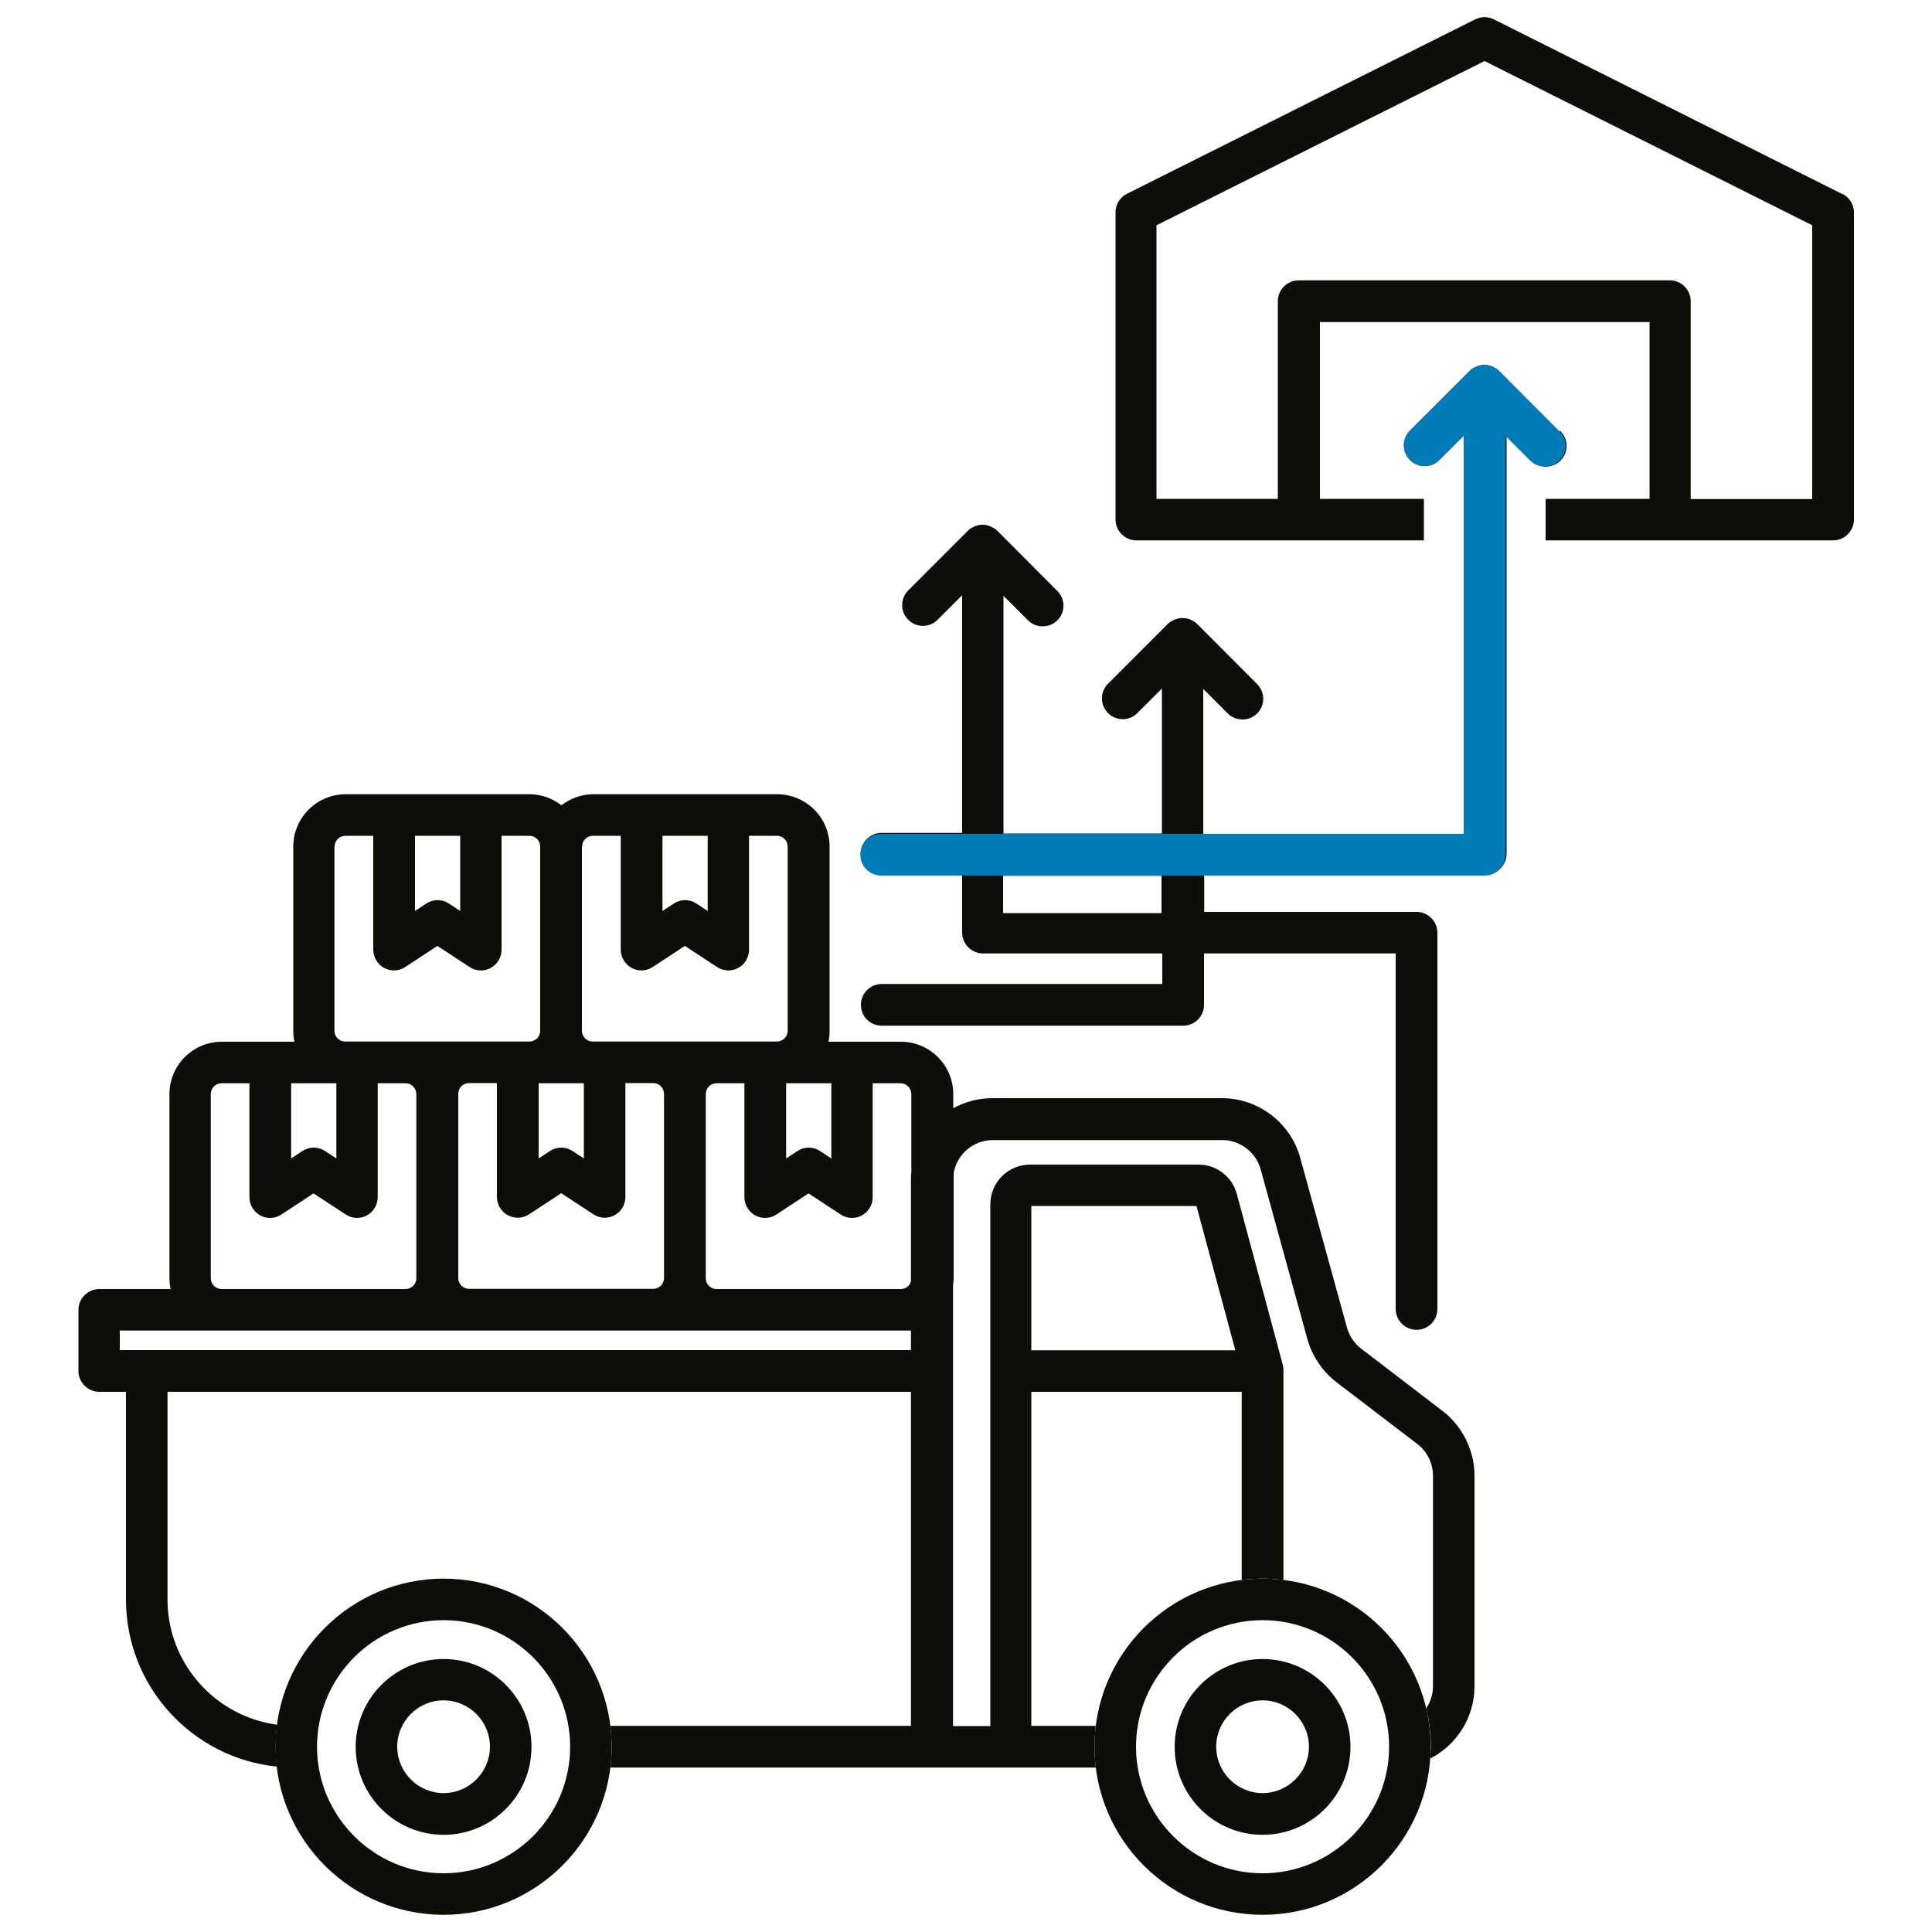
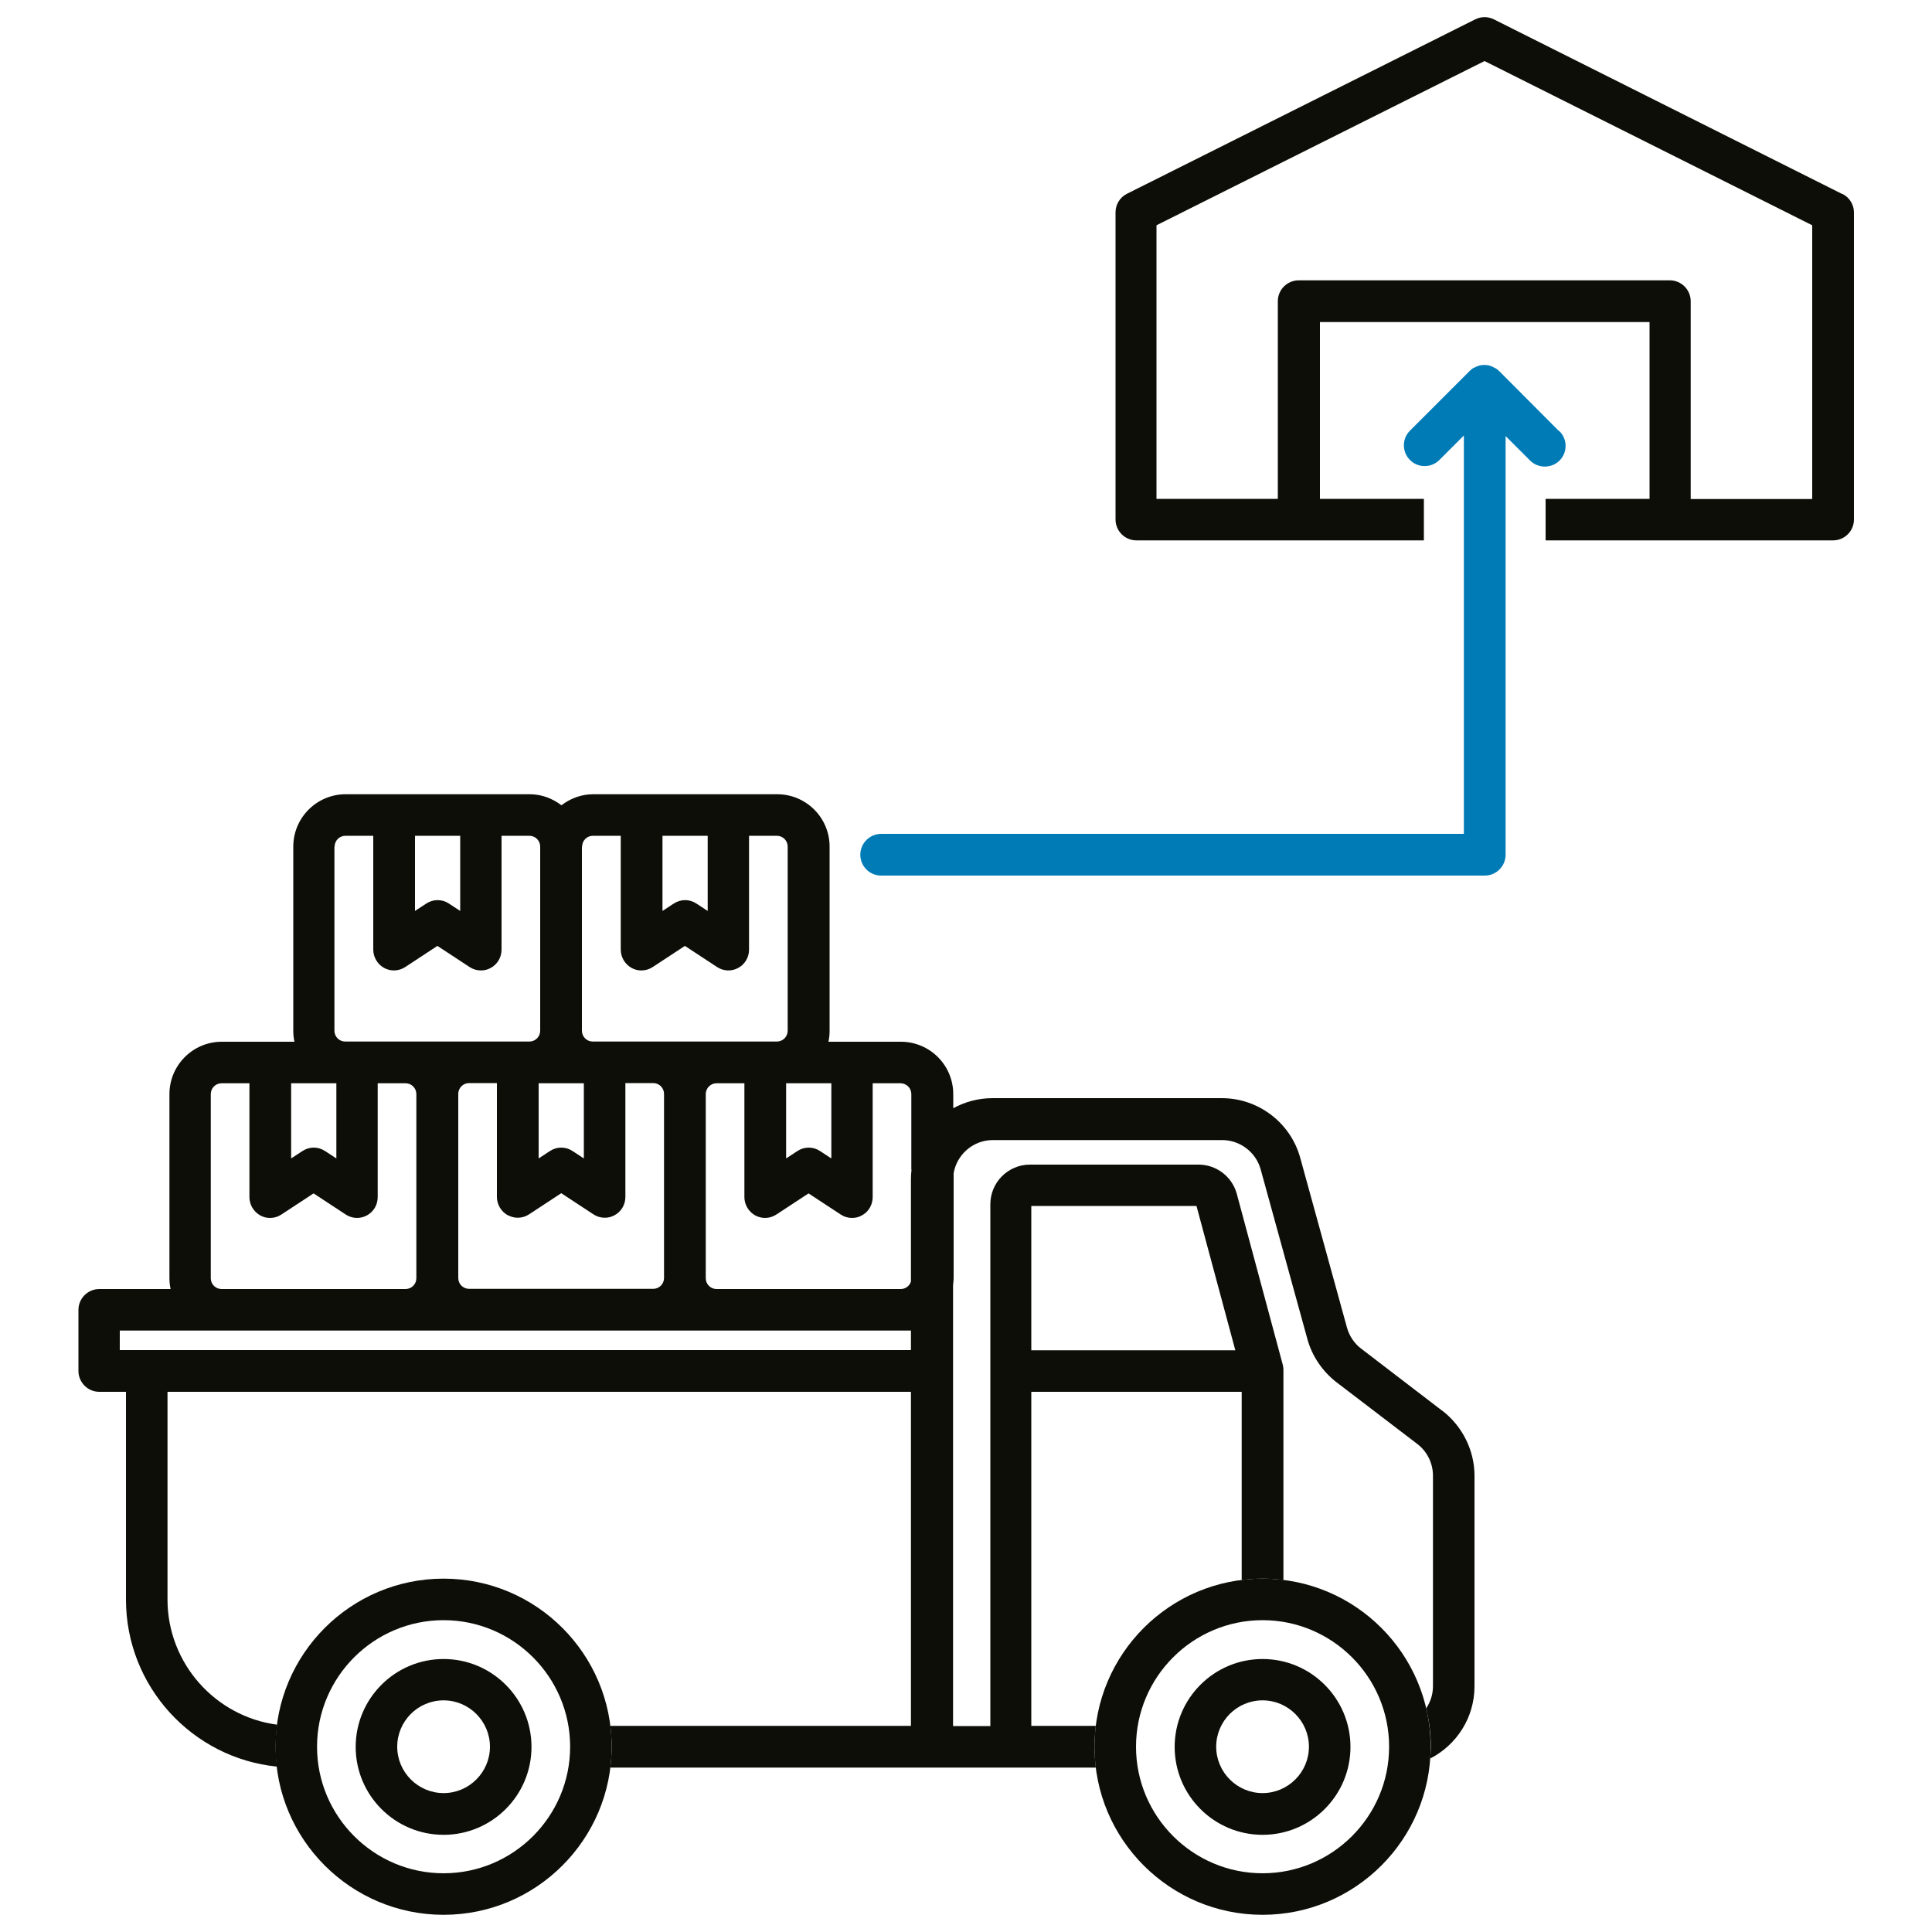
<svg xmlns="http://www.w3.org/2000/svg" viewBox="0 0 100 100">
  <defs>
    <style>.d{fill:#007bb6;}.e{fill:#0e0e09;}</style>
  </defs>
  <g id="a" />
  <g id="b">
    <g>
      <g>
        <path class="e" d="M95.35,10.04L77.32,1c-.3-.15-.66-.15-.96,0l-18.03,9.03c-.36,.18-.59,.55-.59,.96v15.9c0,.59,.48,1.08,1.08,1.08h14.88v-2.15h-5.38v-9.15h17.06v9.15h-5.38v2.15h14.88c.59,0,1.08-.48,1.08-1.08V11c0-.41-.23-.78-.59-.96Zm-1.56,15.79h-6.28V15.59c0-.59-.48-1.08-1.08-1.08h-19.21c-.59,0-1.08,.48-1.08,1.08v10.23h-6.28V11.66L76.84,3.16l16.96,8.5v14.16Z" />
        <path class="e" d="M74.65,73.02l-4.19-3.21c-.36-.27-.62-.66-.74-1.09l-2.42-8.79c-.5-1.82-2.17-3.09-4.06-3.09h-11.87c-.73,0-1.42,.19-2.03,.52v-.73c0-1.5-1.22-2.71-2.71-2.71h-3.75c.04-.18,.06-.37,.06-.57v-9.53c0-1.5-1.22-2.71-2.71-2.71h-9.53c-.62,0-1.18,.22-1.64,.57-.46-.35-1.02-.57-1.64-.57h-9.53c-1.5,0-2.71,1.22-2.71,2.71v9.53c0,.2,.02,.39,.06,.57h-3.76c-1.5,0-2.71,1.22-2.71,2.71v9.53c0,.19,.02,.38,.06,.56h-3.69c-.59,0-1.08,.48-1.08,1.08v3.16c0,.59,.48,1.08,1.08,1.08h1.38v10.75c0,4.5,3.43,8.21,7.82,8.65-.04-.34-.07-.68-.07-1.03,0-.39,.03-.76,.08-1.14-3.2-.42-5.68-3.17-5.68-6.48v-10.75H47.15v17.29h-15.56c.04,.35,.07,.71,.07,1.08s-.03,.72-.07,1.08h25.13c-.04-.35-.07-.71-.07-1.08s.03-.72,.07-1.08h-3.34v-17.29h10.89v9.74c.35-.04,.71-.07,1.08-.07s.72,.03,1.08,.07v-10.83s0-.05,0-.08c0-.05-.01-.1-.02-.15,0,0,0-.02,0-.03l-2.4-8.92c-.25-.88-1.06-1.49-1.97-1.49h-8.73c-1.13,0-2.05,.92-2.05,2.05v27.01h-1.93v-22.82c.01-.11,.03-.23,.03-.34v-5.45c.16-.97,1.01-1.72,2.03-1.72h11.87c.92,0,1.74,.62,1.99,1.51l2.42,8.79c.24,.88,.78,1.67,1.5,2.23l4.19,3.2c.51,.39,.81,1,.81,1.64v10.9c0,.42-.13,.81-.35,1.14,.15,.64,.24,1.31,.24,1.99,0,.2-.02,.4-.03,.61,1.36-.7,2.29-2.11,2.29-3.74v-10.9c0-1.3-.62-2.55-1.65-3.35Zm-31.62-16.95v3.89l-.58-.38c-.18-.12-.38-.18-.59-.18s-.41,.06-.59,.18l-.58,.38v-3.89h2.35Zm-8.74-12.81h2.34v3.89l-.58-.38c-.36-.24-.82-.24-1.18,0l-.58,.38v-3.89Zm-4.16,.56c0-.31,.25-.56,.56-.56h1.44v5.89c0,.4,.22,.76,.56,.95,.16,.09,.33,.13,.51,.13,.21,0,.41-.06,.59-.18l1.66-1.09,1.66,1.09c.33,.22,.75,.24,1.1,.05,.35-.19,.56-.55,.56-.95v-5.89h1.44c.31,0,.56,.25,.56,.56v9.53c0,.31-.25,.56-.56,.56h-9.53c-.31,0-.56-.25-.56-.56v-9.53Zm-3.84,19.08c.35,.19,.77,.17,1.1-.05l1.66-1.09,1.66,1.09c.18,.12,.38,.18,.59,.18,.18,0,.35-.04,.51-.13,.35-.19,.56-.55,.56-.95v-5.89h1.44c.31,0,.56,.25,.56,.56v9.53c0,.31-.25,.56-.56,.56h-9.53c-.31,0-.56-.25-.56-.56v-9.53c0-.31,.25-.56,.56-.56h1.44v5.89c0,.4,.22,.76,.56,.95Zm3.93-6.83v3.89l-.58-.38c-.18-.12-.38-.18-.59-.18s-.41,.06-.59,.18l-.58,.38v-3.89h2.34Zm-8.74-12.81h2.34v3.89l-.58-.38c-.18-.12-.38-.18-.59-.18s-.41,.06-.59,.18l-.58,.38v-3.89Zm-4.16,.56c0-.31,.25-.56,.56-.56h1.44v5.89c0,.4,.22,.76,.56,.95,.35,.19,.77,.17,1.1-.05l1.66-1.09,1.66,1.09c.18,.12,.38,.18,.59,.18,.18,0,.35-.04,.51-.13,.35-.19,.56-.55,.56-.95v-5.89h1.44c.31,0,.56,.25,.56,.56v9.53c0,.31-.25,.56-.56,.56h-9.53c-.31,0-.56-.25-.56-.56v-9.53Zm-2.25,12.25h2.34v3.89l-.58-.38c-.36-.24-.82-.24-1.18,0l-.58,.38v-3.89Zm-4.16,.56c0-.31,.25-.56,.56-.56h1.44v5.89c0,.4,.22,.76,.56,.95,.16,.09,.33,.13,.51,.13,.21,0,.41-.06,.59-.18l1.66-1.09,1.66,1.09c.33,.22,.75,.24,1.1,.05,.35-.19,.56-.55,.56-.95v-5.89h1.44c.31,0,.56,.25,.56,.56v9.53c0,.31-.25,.56-.56,.56H11.47c-.31,0-.56-.25-.56-.56v-9.53Zm36.24,13.25H6.2v-1.01H47.15v1.01Zm.03-9.34c-.02,.17-.03,.34-.03,.51v5.28c-.07,.23-.28,.39-.53,.39h-9.53c-.31,0-.56-.25-.56-.56v-9.53c0-.31,.25-.56,.56-.56h1.44v5.89c0,.4,.22,.76,.56,.95,.35,.19,.77,.17,1.1-.05l1.66-1.09,1.66,1.09c.18,.12,.38,.18,.59,.18,.18,0,.35-.04,.51-.13,.35-.19,.56-.55,.56-.95v-5.89h1.44c.31,0,.56,.25,.56,.56v3.91Zm6.2,1.88h8.55l2.01,7.47h-10.56v-7.47Z" />
-         <path class="e" d="M80.7,22.32l-3.1-3.11s-.04-.03-.06-.05c-.03-.03-.06-.06-.1-.08-.02-.02-.05-.03-.08-.04-.04-.02-.07-.04-.11-.06-.03-.01-.06-.02-.08-.03-.04-.01-.08-.03-.12-.04-.07-.01-.14-.02-.21-.02s-.14,0-.21,.02c-.05,0-.09,.03-.14,.04-.02,0-.04,.01-.06,.02-.05,.02-.09,.05-.14,.07-.01,0-.03,.01-.05,.02-.06,.04-.11,.08-.16,.13l-3.1,3.1c-.42,.42-.42,1.1,0,1.52s1.1,.42,1.52,0l1.27-1.27v20.62h-13.49v-7.5l1.27,1.27c.21,.21,.49,.31,.76,.31s.55-.1,.76-.31c.42-.42,.42-1.1,0-1.52l-3.1-3.11s-.04-.03-.06-.05c-.03-.03-.06-.06-.1-.08-.02-.02-.05-.03-.08-.04-.04-.02-.07-.04-.11-.06-.03-.01-.06-.02-.09-.03-.04-.01-.07-.03-.11-.03-.07-.01-.14-.02-.21-.02h0c-.07,0-.14,0-.21,.02-.05,0-.09,.03-.14,.04-.02,0-.04,.01-.06,.02-.05,.02-.09,.05-.14,.07-.01,0-.03,.01-.05,.02-.06,.04-.11,.08-.16,.13l-3.1,3.1c-.42,.42-.42,1.1,0,1.52s1.1,.42,1.52,0l1.27-1.27v7.5h-8.2v-12.3l1.27,1.27c.21,.21,.49,.31,.76,.31s.55-.1,.76-.31c.42-.42,.42-1.1,0-1.52l-3.1-3.11s-.04-.03-.06-.05c-.03-.03-.06-.06-.1-.08-.02-.02-.05-.03-.08-.04-.04-.02-.07-.04-.11-.06-.03-.01-.06-.02-.08-.03-.04-.01-.08-.03-.12-.04-.07-.01-.14-.02-.21-.02s-.14,0-.21,.02c-.05,0-.09,.03-.14,.04-.02,0-.04,.01-.06,.02-.05,.02-.09,.05-.14,.07-.01,0-.03,.01-.05,.02-.06,.04-.11,.08-.16,.13l-3.1,3.1c-.42,.42-.42,1.1,0,1.52,.42,.42,1.1,.42,1.52,0l1.27-1.27v12.3h-4.17c-.59,0-1.08,.48-1.08,1.08s.48,1.08,1.08,1.08h4.17v3c0,.59,.48,1.08,1.08,1.08h9.28v1.58h-14.52c-.59,0-1.08,.48-1.08,1.08s.48,1.08,1.08,1.08h15.6c.59,0,1.08-.48,1.08-1.08v-2.66h9.92v18.4c0,.59,.48,1.08,1.08,1.08s1.08-.48,1.08-1.08v-19.47c0-.59-.48-1.08-1.08-1.08h-10.99v-1.93h14.57c.59,0,1.08-.48,1.08-1.08V22.57l1.27,1.27c.21,.21,.49,.31,.76,.31s.55-.1,.76-.31c.42-.42,.42-1.1,0-1.52Zm-20.58,24.94h-8.2v-1.93h8.2v1.93Z" />
      </g>
      <path class="e" d="M22.96,99.11c-4.8,0-8.7-3.9-8.7-8.7s3.9-8.7,8.7-8.7,8.7,3.9,8.7,8.7-3.9,8.7-8.7,8.7Zm0-15.25c-3.61,0-6.55,2.94-6.55,6.55s2.94,6.55,6.55,6.55,6.55-2.94,6.55-6.55-2.94-6.55-6.55-6.55Z" />
      <path class="e" d="M65.35,99.11c-4.8,0-8.7-3.9-8.7-8.7s3.9-8.7,8.7-8.7,8.7,3.9,8.7,8.7-3.9,8.7-8.7,8.7Zm0-15.25c-3.61,0-6.55,2.94-6.55,6.55s2.94,6.55,6.55,6.55,6.55-2.94,6.55-6.55-2.94-6.55-6.55-6.55Z" />
      <path class="e" d="M65.35,94.97c-2.51,0-4.55-2.04-4.55-4.55s2.04-4.55,4.55-4.55,4.55,2.04,4.55,4.55-2.04,4.55-4.55,4.55Zm0-6.96c-1.33,0-2.4,1.08-2.4,2.4s1.08,2.4,2.4,2.4,2.4-1.08,2.4-2.4-1.08-2.4-2.4-2.4Z" />
      <path class="e" d="M22.96,94.97c-2.51,0-4.55-2.04-4.55-4.55s2.04-4.55,4.55-4.55,4.55,2.04,4.55,4.55-2.04,4.55-4.55,4.55Zm0-6.96c-1.33,0-2.4,1.08-2.4,2.4s1.08,2.4,2.4,2.4,2.4-1.08,2.4-2.4-1.08-2.4-2.4-2.4Z" />
      <path class="d" d="M80.7,22.32l-3.1-3.11s-.04-.03-.06-.05c-.03-.03-.06-.06-.1-.08-.02-.02-.05-.03-.08-.04-.04-.02-.07-.04-.11-.06-.03-.01-.06-.02-.08-.03-.04-.01-.08-.03-.12-.04-.07-.01-.14-.02-.21-.02s-.14,0-.21,.02c-.05,0-.09,.03-.14,.04-.02,0-.04,.01-.06,.02-.05,.02-.09,.05-.14,.07-.01,0-.03,.01-.05,.02-.06,.04-.11,.08-.16,.13l-3.1,3.1c-.42,.42-.42,1.1,0,1.52s1.1,.42,1.52,0l1.27-1.27v20.62h-30.16c-.59,0-1.08,.48-1.08,1.08s.48,1.08,1.08,1.08h31.24c.59,0,1.08-.48,1.08-1.08V22.57l1.27,1.27c.21,.21,.49,.31,.76,.31s.55-.1,.76-.31c.42-.42,.42-1.1,0-1.52Z" />
    </g>
  </g>
  <g id="c" />
</svg>